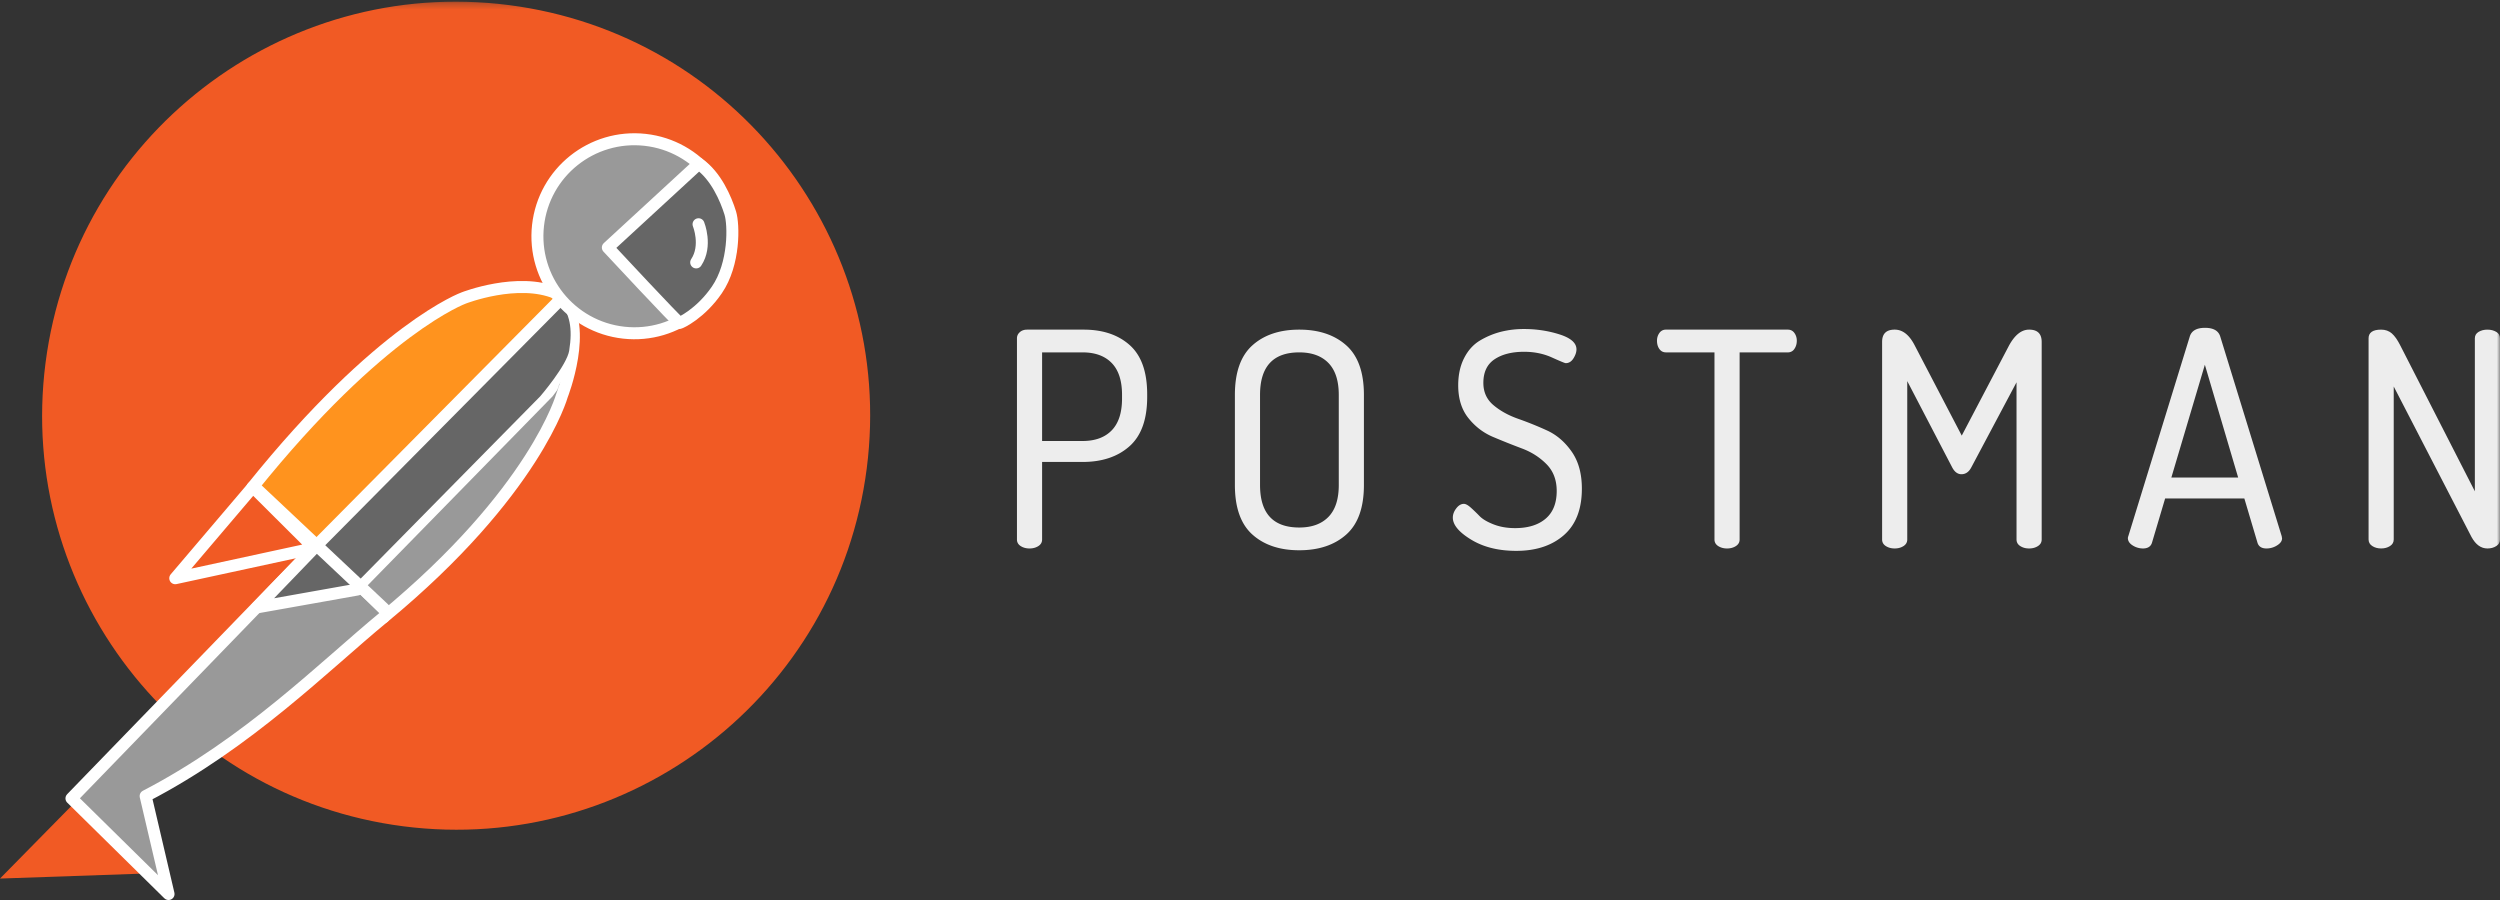
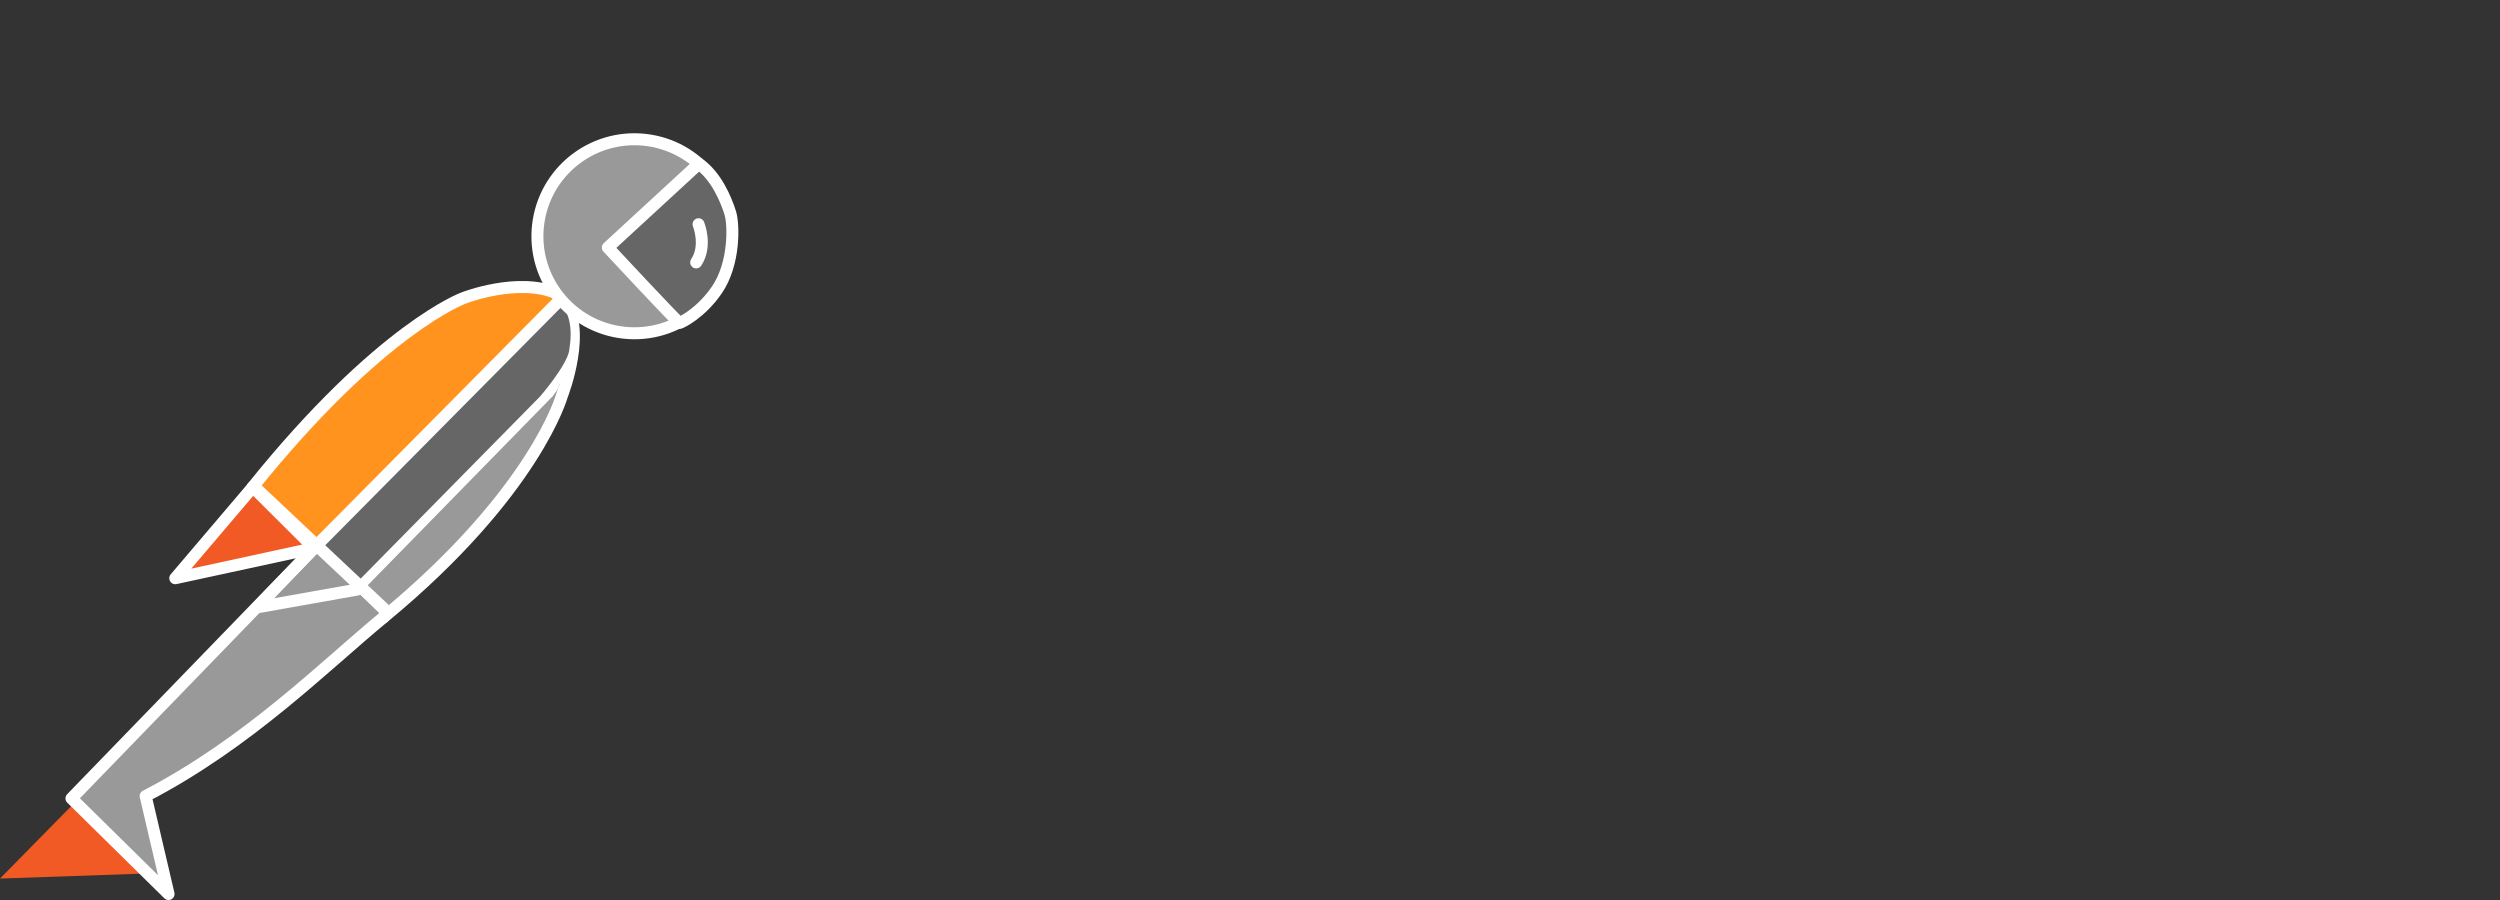
<svg xmlns="http://www.w3.org/2000/svg" xmlns:xlink="http://www.w3.org/1999/xlink" width="400" height="144" viewBox="0 0 400 144">
  <rect x="0" y="0" width="400" height="144" fill="#333333" stroke="none" />
  <title>ic-postman</title>
  <defs>
-     <path id="a" d="M0 .269h400V144H0" />
    <path id="c" d="M0 .269h400V144H0" />
  </defs>
  <g fill="none" fill-rule="evenodd">
-     <path d="M166.736 70.56h6.466c2.012 0 3.57-.567 4.67-1.701 1.102-1.134 1.653-2.834 1.653-5.101v-.575c0-2.267-.55-3.968-1.653-5.102-1.1-1.132-2.658-1.7-4.67-1.7h-6.466V70.56zm-4.023 15.758V54.13c0-.382.151-.711.455-.982.302-.272.694-.407 1.173-.407h9.053c3.066 0 5.524.83 7.376 2.49 1.852 1.66 2.778 4.28 2.778 7.855v.432c0 3.577-.942 6.203-2.826 7.88-1.884 1.677-4.39 2.515-7.52 2.515h-6.466v12.405c0 .448-.2.799-.599 1.054-.4.255-.87.383-1.413.383s-1.014-.128-1.413-.383c-.4-.255-.598-.606-.598-1.054zM201.606 77.6c0 4.535 2.09 6.802 6.275 6.802 2.012 0 3.567-.567 4.67-1.7 1.102-1.133 1.653-2.834 1.653-5.102V63.183c0-2.267-.552-3.968-1.653-5.102-1.102-1.132-2.658-1.7-4.67-1.7-4.185 0-6.275 2.268-6.275 6.802V77.6zm-4.023 0V63.183c0-3.608.934-6.251 2.802-7.928 1.868-1.676 4.367-2.514 7.496-2.514 3.129 0 5.636.838 7.52 2.514 1.883 1.677 2.825 4.32 2.825 7.928V77.6c0 3.609-.941 6.25-2.826 7.928-1.883 1.676-4.39 2.514-7.52 2.514-3.129 0-5.627-.838-7.495-2.514-1.868-1.677-2.802-4.32-2.802-7.928zM232.452 82.821c0-.51.183-1.007.551-1.485.366-.479.773-.719 1.221-.719.288 0 .654.2 1.102.6.447.4.91.845 1.39 1.34.478.495 1.228.943 2.25 1.341 1.022.401 2.171.6 3.45.6 2.074 0 3.703-.504 4.885-1.51 1.18-1.006 1.772-2.482 1.772-4.43 0-1.757-.544-3.185-1.629-4.288-1.086-1.1-2.395-1.939-3.928-2.514a120.729 120.729 0 0 1-4.622-1.844c-1.549-.654-2.866-1.66-3.95-3.018-1.087-1.357-1.63-3.105-1.63-5.245 0-1.678.32-3.139.958-4.38.638-1.243 1.493-2.179 2.563-2.809a12.674 12.674 0 0 1 3.33-1.38 15.025 15.025 0 0 1 3.686-.436c1.98 0 3.872.288 5.677.861 1.803.574 2.706 1.37 2.706 2.386 0 .45-.16.93-.479 1.444-.319.513-.735.77-1.245.77-.128 0-.863-.304-2.204-.91-1.34-.606-2.826-.91-4.455-.91-1.947 0-3.52.4-4.717 1.197-1.198.8-1.797 2.06-1.797 3.784 0 1.47.543 2.66 1.63 3.57 1.084.91 2.402 1.635 3.951 2.178a54.158 54.158 0 0 1 4.622 1.868c1.533.703 2.842 1.83 3.928 3.377 1.085 1.55 1.63 3.521 1.63 5.916 0 3.29-.96 5.772-2.876 7.448-1.916 1.677-4.455 2.514-7.615 2.514-2.843 0-5.245-.595-7.21-1.788-1.964-1.19-2.945-2.368-2.945-3.528M265.119 54.515c0-.468.127-.88.384-1.237a1.22 1.22 0 0 1 1.053-.537h19.495c.447 0 .798.178 1.054.537.255.357.383.769.383 1.237 0 .497-.128.933-.383 1.307a1.21 1.21 0 0 1-1.054.559h-7.712v29.933c0 .448-.2.8-.598 1.056-.4.256-.871.385-1.414.385-.543 0-1.014-.13-1.413-.385-.4-.255-.598-.608-.598-1.056V56.38h-7.76c-.447 0-.798-.18-1.053-.536-.257-.358-.384-.802-.384-1.33M301.138 86.317V54.704c0-1.309.671-1.964 2.012-1.964 1.277 0 2.347.847 3.21 2.54l7.52 14.416 7.567-14.417c.926-1.692 1.995-2.539 3.21-2.539 1.341 0 2.011.655 2.011 1.964v31.613c0 .448-.2.8-.599 1.054-.4.256-.87.383-1.412.383-.544 0-1.015-.127-1.414-.383-.399-.255-.599-.606-.599-1.054V61.17l-7.232 13.604c-.383.734-.91 1.102-1.58 1.102-.608 0-1.103-.368-1.486-1.102l-7.185-13.795v25.338c0 .448-.199.8-.598 1.054-.4.256-.87.383-1.413.383s-1.014-.127-1.413-.383c-.4-.255-.599-.606-.599-1.054M347.418 76.402h10.686l-5.327-18.044-5.36 18.044zm-6.956 9.676c0-.064.031-.192.096-.383l9.803-31.844c.281-.932 1.096-1.398 2.442-1.398s2.16.47 2.442 1.408l9.837 31.96c0 .06.007.12.024.18.016.06.024.104.024.134 0 .42-.262.795-.79 1.124a3.134 3.134 0 0 1-1.7.496c-.767 0-1.245-.302-1.438-.906l-2.106-7.093H346.42l-2.1 7.068c-.19.62-.675.931-1.46.931a3.052 3.052 0 0 1-1.623-.48c-.517-.319-.776-.718-.776-1.197z" fill="#EDEDED" />
    <g>
      <mask id="b" fill="#fff">
        <use xlink:href="#a" />
      </mask>
-       <path d="M378.972 86.317V54.13c0-.925.671-1.389 2.012-1.389.671 0 1.237.2 1.7.598.463.401.918 1.047 1.366 1.941l11.926 23.326V54.13c0-.447.2-.79.6-1.03.398-.239.87-.359 1.412-.359.543 0 1.014.12 1.413.36.4.238.6.582.6 1.03v32.187c0 .448-.2.8-.6 1.054-.399.256-.87.383-1.413.383-1.022 0-1.868-.606-2.538-1.82L382.996 61.84v24.476c0 .448-.2.8-.599 1.054-.4.256-.87.383-1.413.383s-1.014-.127-1.413-.383c-.399-.255-.599-.606-.599-1.054" fill="#EDEDED" mask="url(#b)" />
    </g>
    <path d="M25.05 139.701L0 140.57l12.841-13.056 12.21 12.188z" fill="#F15A24" />
    <g>
      <mask id="d" fill="#fff">
        <use xlink:href="#c" />
      </mask>
-       <path d="M138.68 74.945c-4.654 36.287-37.846 61.924-74.127 57.265-36.287-4.655-61.924-37.846-57.27-74.13C11.94 21.794 45.125-3.846 81.415.814c36.285 4.653 61.928 37.847 57.265 74.13" fill="#F15A24" mask="url(#d)" />
    </g>
    <path d="M89.872 47.682c4.353 4.627.057 15.567.057 15.567s-4.246 15.467-28.556 35.524l-4.538-4.454 30.86-31.54.596-.805c.821-1.338 1.501-14.382 1.581-14.292" fill="#999" />
    <path d="M89.872 47.682c4.353 4.627.057 15.567.057 15.567s-4.246 15.467-28.556 35.524l-4.538-4.454 30.86-31.54.596-.805c.821-1.338 1.501-14.382 1.581-14.292z" stroke="#FFF" stroke-width="1.918" stroke-linecap="round" stroke-linejoin="round" />
    <path d="M50.17 87.762l39.637-40.194c2.012 2.389 2.44 4.963 1.856 8.63-.393 2.54-4.78 7.616-4.78 7.616L56.835 94.319" fill="#666" />
    <path d="M50.17 87.762l39.637-40.194c2.012 2.389 2.44 4.963 1.856 8.63-.393 2.54-4.78 7.616-4.78 7.616L56.835 94.319" stroke="#FFF" stroke-width="1.201" stroke-linecap="round" stroke-linejoin="round" />
    <path d="M89.872 47.71L50.17 87.763l.08-.078-.015.006-9.85-9.706C60.926 52.434 74.207 47.67 74.207 47.67s8.646-3.375 14.814-.756c.474.254.68.4.85.797" fill="#FF931E" />
    <path d="M89.872 47.71L50.17 87.763l.08-.078-.015.006-9.85-9.706C60.926 52.434 74.207 47.67 74.207 47.67s8.646-3.375 14.814-.756c.474.254.68.4.85.797z" stroke="#FFF" stroke-width="1.918" stroke-linecap="round" stroke-linejoin="round" />
    <path d="M61.373 98.772c-9.472 7.801-21.594 20.055-38.071 28.602l3.665 15.668-15.534-15.3 38.736-39.98" fill="#999" />
    <path d="M61.373 98.772c-9.472 7.801-21.594 20.055-38.071 28.602l3.665 15.668-15.534-15.3 38.736-39.98" stroke="#FFF" stroke-width="1.918" stroke-linecap="round" stroke-linejoin="round" />
    <path d="M40.65 78.116l9.623 9.585-22.231 4.815 12.395-14.573.214.173z" fill="#F15A24" />
    <path d="M40.65 78.116l9.623 9.585-22.231 4.815 12.395-14.573.214.173z" stroke="#FFF" stroke-width="1.918" stroke-linecap="round" stroke-linejoin="round" />
    <path d="M86.082 36.087c-.944 8.52 5.19 16.19 13.71 17.14 8.513.946 16.19-5.193 17.14-13.71.947-8.517-5.197-16.195-13.713-17.142-8.521-.941-16.192 5.19-17.137 13.712" fill="#999" />
    <path d="M86.082 36.087c-.944 8.52 5.19 16.19 13.71 17.14 8.513.946 16.19-5.193 17.14-13.71.947-8.517-5.197-16.195-13.713-17.142-8.521-.941-16.192 5.19-17.137 13.712z" stroke="#FFF" stroke-width="1.918" stroke-linecap="round" stroke-linejoin="round" />
    <path d="M114.703 46.378c2.863-4.183 2.715-10.441 2.14-12.295-.705-2.27-2.283-5.962-5.035-7.881L97.256 39.606s11.184 12.016 11.475 12.056c.121.014 3.361-1.47 5.972-5.284" fill="#666" />
    <path d="M114.703 46.378c2.863-4.183 2.715-10.441 2.14-12.295-.705-2.27-2.283-5.962-5.035-7.881L97.256 39.606s11.184 12.016 11.475 12.056c.121.014 3.361-1.47 5.972-5.284zM111.767 35.878s1.399 3.436-.376 6.109" stroke="#FFF" stroke-width="1.918" stroke-linecap="round" stroke-linejoin="round" />
    <g>
-       <path d="M57.178 94.325l-16.06 2.858 9.694-10.072" fill="#666" />
      <path d="M57.178 94.325l-16.06 2.858 9.694-10.072" stroke="#FFF" stroke-width="1.918" stroke-linecap="round" stroke-linejoin="round" />
    </g>
    <path d="M41.023 78.186L61.44 97.401" stroke="#FFF" stroke-width="1.918" stroke-linecap="round" stroke-linejoin="round" />
  </g>
</svg>